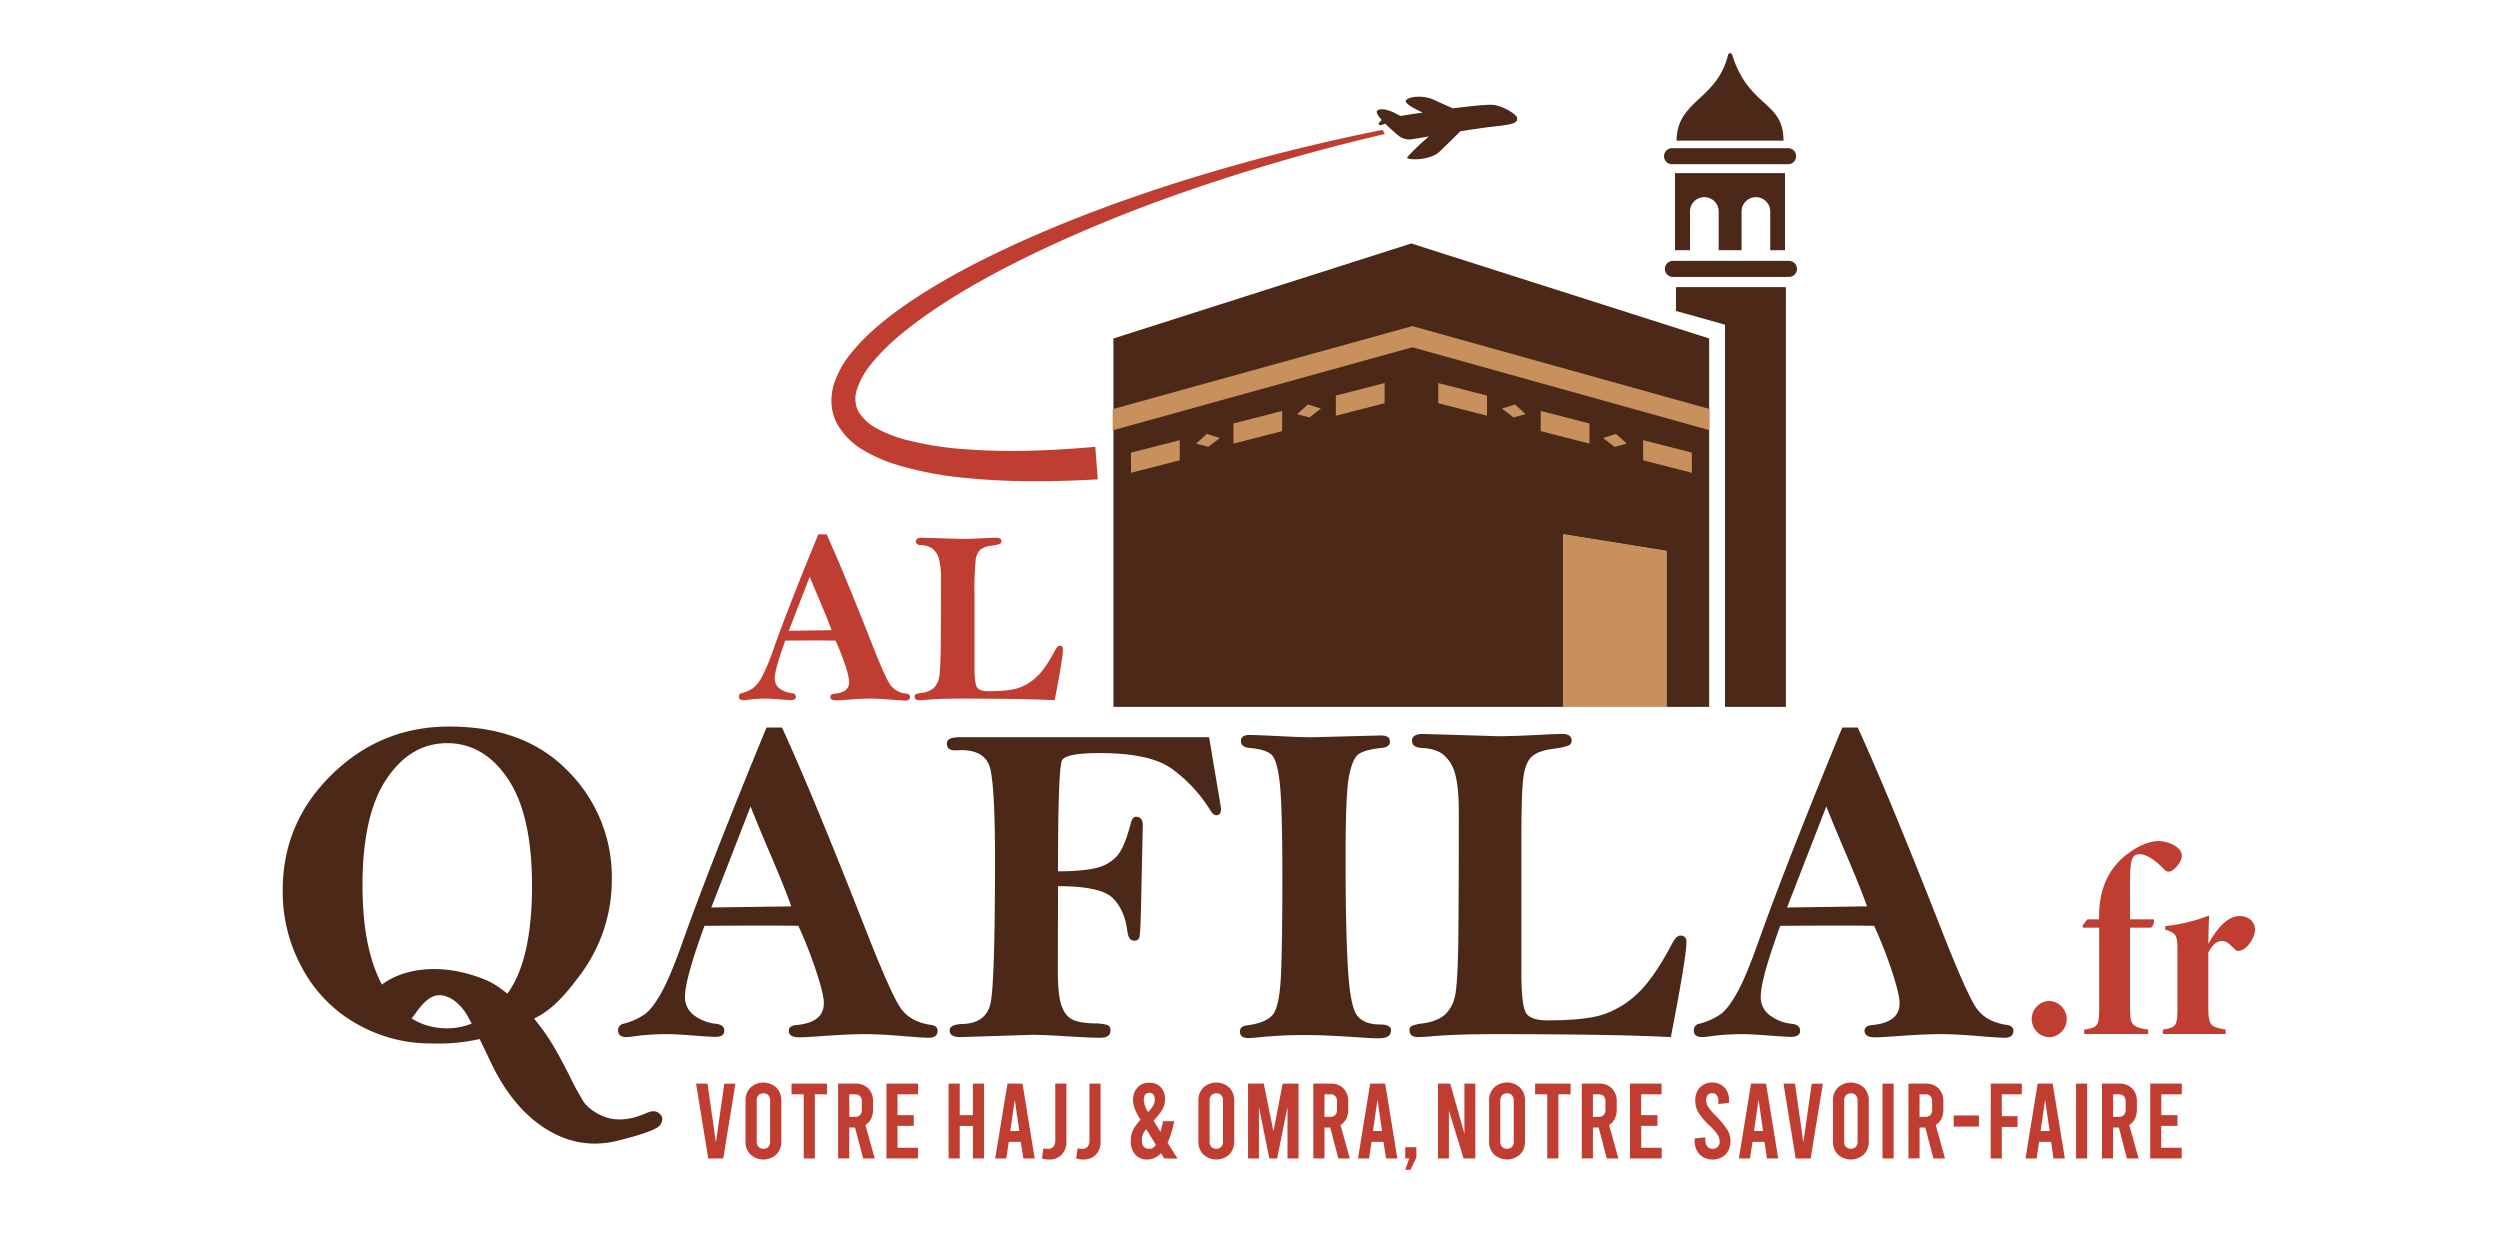
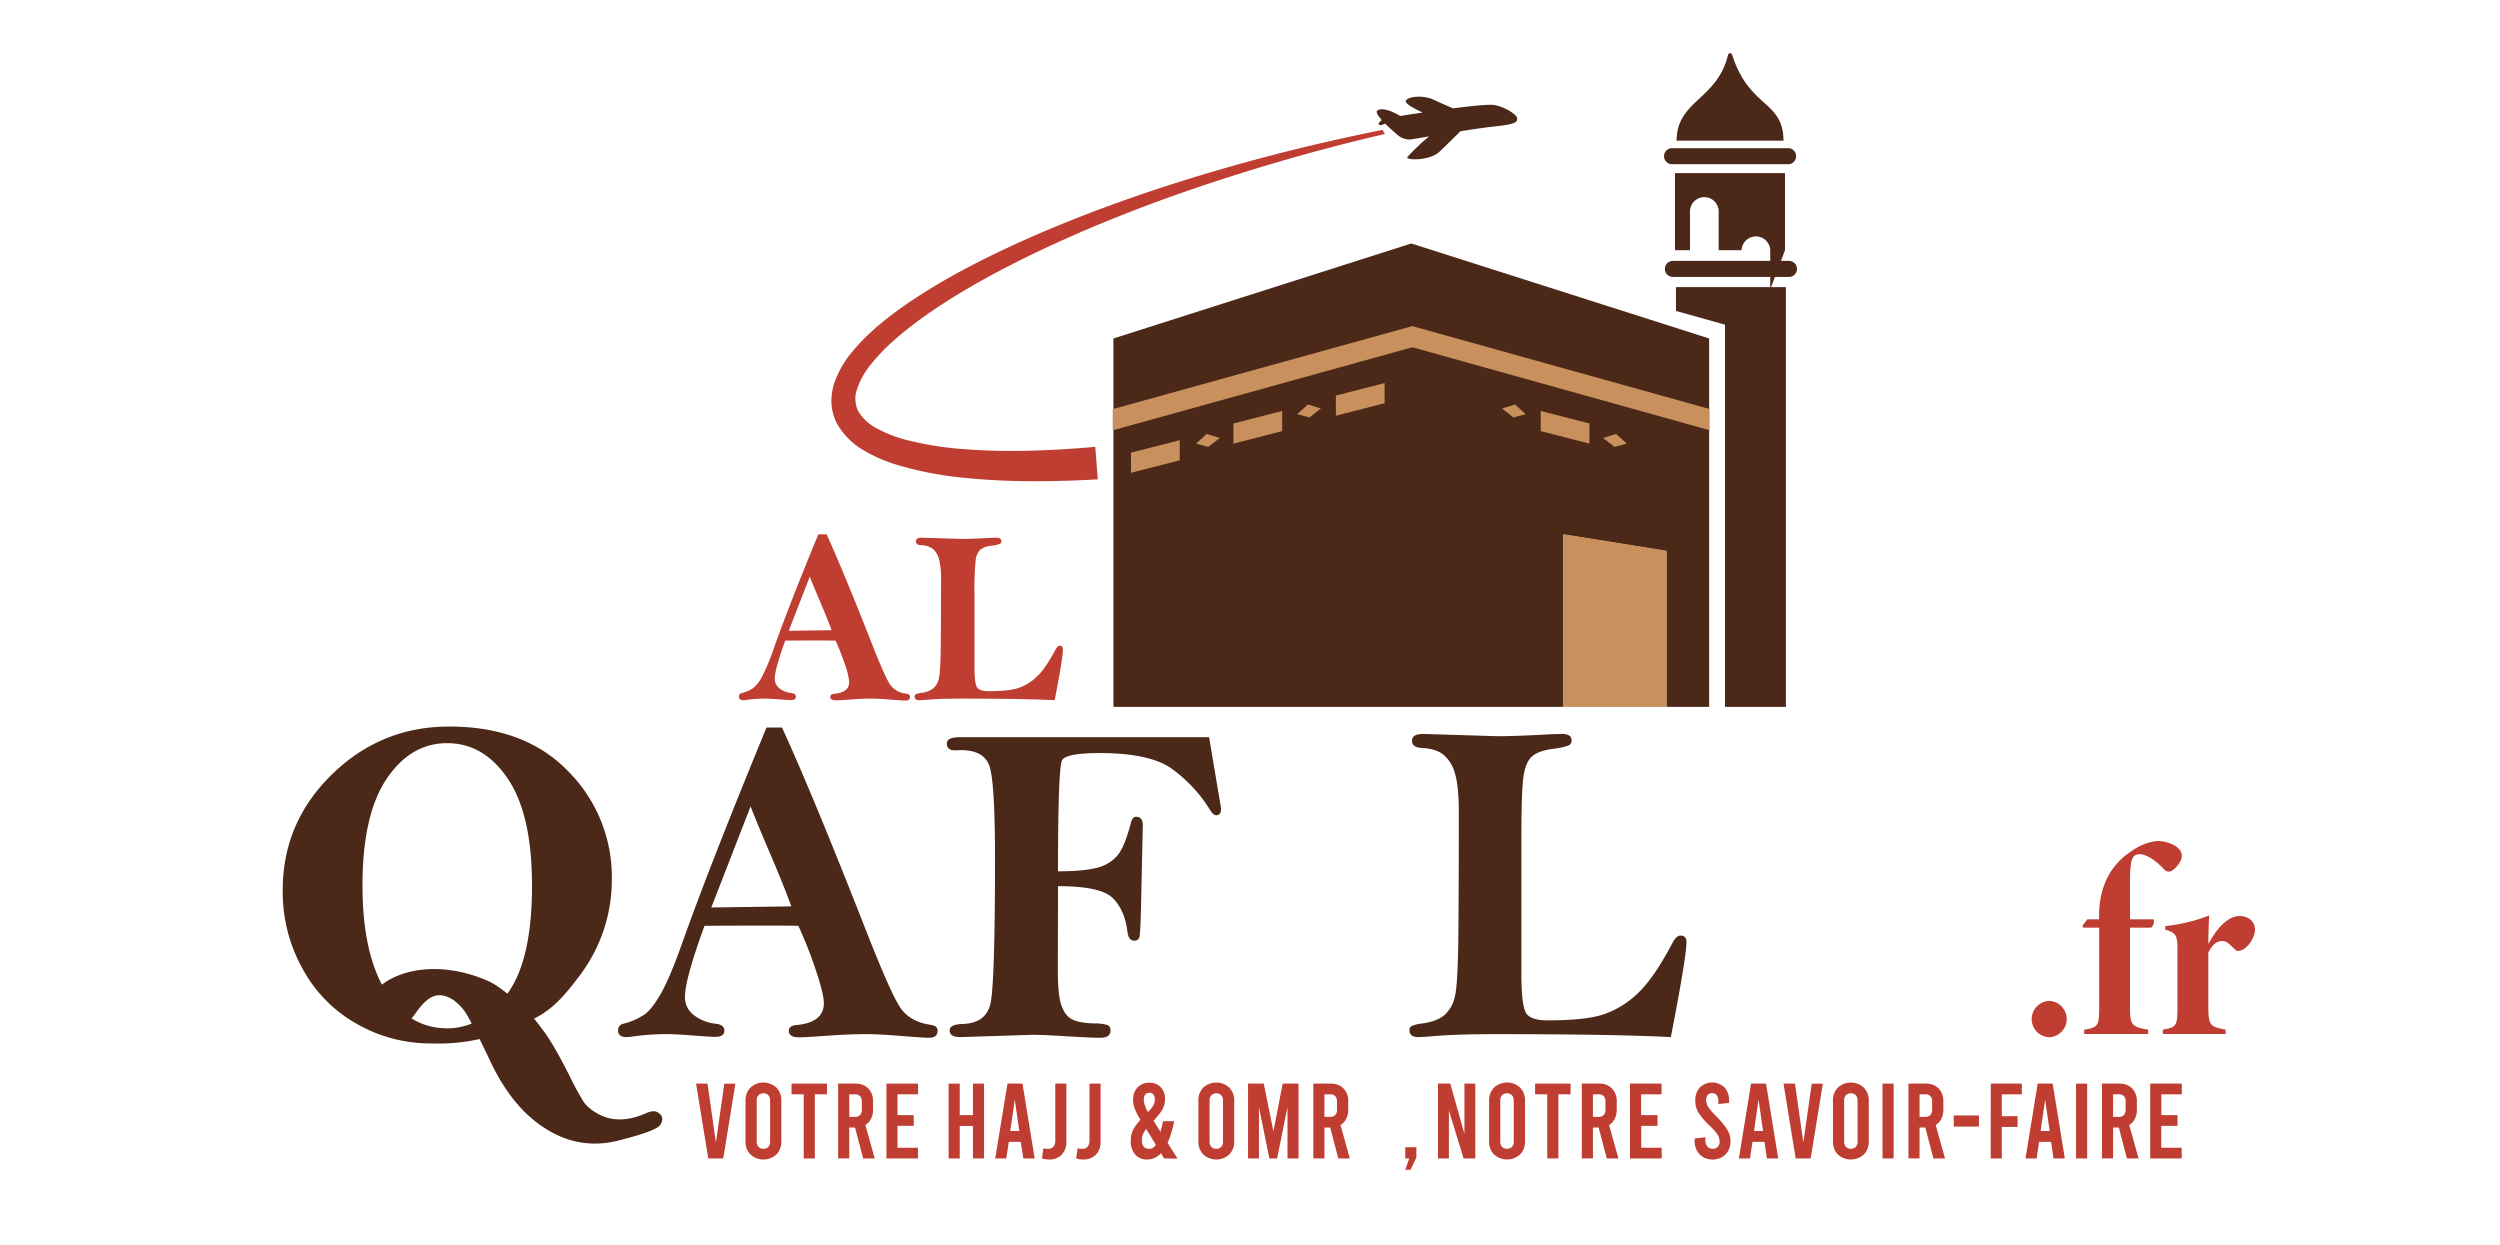
<svg xmlns="http://www.w3.org/2000/svg" id="Capa_1" data-name="Capa 1" viewBox="0 0 1000 498">
  <defs>
    <style>.cls-1{fill:#4b2818;}.cls-2{fill:#bf3d31;}.cls-3{fill:#c8905d;}</style>
  </defs>
  <path class="cls-1" d="M171.66,417.37a59,59,0,0,1-28-7.3,55.53,55.53,0,0,1-22.14-21.7A63,63,0,0,1,113.09,356q0-27,19.67-46.21t47-19.17q30.28,0,47.63,18a59.92,59.92,0,0,1,17.34,43.13,63.39,63.39,0,0,1-13.15,38.86c-4.33,5.71-9.12,11.9-16.13,15.86C193.52,418.82,175.77,417.37,171.66,417.37Zm41.14-63.14q0-28.34-9.61-42.65t-24.34-14.31q-14.65,0-24.26,14.36T145,354.23q0,27.13,9.19,42.1t24.68,15q13.69,0,23.83-13.51T212.8,354.23Z" />
  <path class="cls-1" d="M263.19,445q-1.65-1.06-4.43.14-11.89,5.37-20.64-.24a17,17,0,0,1-4.41-3.78,106.11,106.11,0,0,1-5.76-10.5q-6.24-12.42-10.25-17.87c-2.66-3.64-6.45-8.61-9.61-11.15-6.57-5.28-9.47-7.83-13.79-9.62-22.23-9.21-40.09-2.15-45.17,5.75a7.42,7.42,0,0,0-.86,6.27,9.57,9.57,0,0,0,4.26,5.57c2.62,1.68,5,2.25,7,1.68s4.35-2.62,6.87-6.19,4.92-5.87,7.26-6.63,4.87-.26,7.59,1.49a19.67,19.67,0,0,1,6,6.89q2.82,4.88,9.08,18.12,8.56,18,21.61,26.35,13.76,8.83,29.14,5t17-6.31Q266.11,446.84,263.19,445Z" />
  <polygon class="cls-1" points="625.38 282.76 625.38 213.83 666.57 220.45 666.57 282.76 683.66 282.76 683.66 135.39 564.51 97.39 445.37 135.39 445.37 282.76 625.38 282.76" />
  <polygon class="cls-1" points="670.38 124.38 690.01 129.87 690.01 282.76 714.36 282.76 714.36 114.84 670.38 114.84 670.38 124.38" />
  <path class="cls-1" d="M669,65.68h46.06a3.21,3.21,0,1,0,0-6.41H669a3.21,3.21,0,1,0,0,6.41Z" />
  <path class="cls-1" d="M715.4,104.36H669.34a3.21,3.21,0,1,0,0,6.41H715.4a3.21,3.21,0,1,0,0-6.41Z" />
  <path class="cls-1" d="M692.82,21.82a.85.85,0,0,0-1.57,0C686.93,40,670.72,40.09,670.64,56.26H713.4C713.32,40.09,699.66,43.39,692.82,21.82Z" />
-   <path class="cls-1" d="M714,100.07V69.25H670v30.82H676V84.36a5.74,5.74,0,0,1,11.47,0v15.71h9.16V84.36a5.74,5.74,0,0,1,11.47,0v15.71Z" />
+   <path class="cls-1" d="M714,100.07V69.25H670v30.82H676V84.36a5.74,5.74,0,0,1,11.47,0v15.71h9.16a5.74,5.74,0,0,1,11.47,0v15.71Z" />
  <path class="cls-2" d="M819.68,414.9a7.27,7.27,0,0,1,0-14.53,7.27,7.27,0,0,1,0,14.53Z" />
  <path class="cls-2" d="M839.63,367.72v-1.41c0-9.76,3.26-19,11.94-25.16,3.68-2.6,6.61-4.12,11.28-4.77,4.55.11,7.37,1.84,8.67,3.14a4,4,0,0,1,.65,4.88,9.55,9.55,0,0,1-3.14,3.69,2.33,2.33,0,0,1-3.25-.22c-2.93-3.14-6.84-6.18-9.88-6.18-4.33,0-3.9,4.23-3.9,20.61v5.42h9.44a3.17,3.17,0,0,1-1,3.36H852v31.67c0,7.27.65,8,7.27,9.11v1.74h-25.6v-1.74c5.64-.86,6-1.62,6-9.11V371.08h-6.39l-.33-.76,2-2.6Z" />
  <path class="cls-2" d="M890.28,413.6H865.13v-1.74c5.53-1,5.85-1.41,5.85-9.32v-23.1c0-5.64-.87-6.29-4.88-7.6v-1.41a67.89,67.89,0,0,0,17.57-4.23c-.11,1.74-.32,7.49-.32,11.39,2.7-5,7.15-11.17,12.47-11.17,3.58,0,6.18,2.17,6.18,5.53,0,2.93-2.82,7.27-5.42,8.14-1.41.54-2,.32-2.72-.44-2-1.84-3-3.25-5-3.25-1.63,0-3.69.87-5.53,4.66v21.48c0,7.91.86,8.13,6.93,9.32Z" />
  <path class="cls-2" d="M294.17,433.45l-4.87,29.93h-6l-4.87-29.93H283L286.36,457l3.36-23.51Z" />
  <path class="cls-2" d="M300.21,461.82a7.11,7.11,0,0,1-2-5.24V440.25a7.08,7.08,0,0,1,2-5.24,7.68,7.68,0,0,1,10.32,0,7.12,7.12,0,0,1,2,5.24v16.33a7.15,7.15,0,0,1-2,5.24,7.71,7.71,0,0,1-10.32,0Zm7.13-3.06a3.08,3.08,0,0,0,.71-2.18V440.25a3.06,3.06,0,0,0-.71-2.18,2.91,2.91,0,0,0-3.94,0,3.07,3.07,0,0,0-.72,2.18v16.33a3.08,3.08,0,0,0,.72,2.18,2.91,2.91,0,0,0,3.94,0Z" />
  <path class="cls-2" d="M316.61,433.45h14.18v4.27h-4.86v25.66h-4.45V437.72h-4.87Z" />
  <path class="cls-2" d="M345.27,463.38,342,451h-2.31v12.36h-4.44V433.45h7a6.77,6.77,0,0,1,5.08,1.94,7.14,7.14,0,0,1,1.88,5.2v3.29a8,8,0,0,1-.79,3.63,6,6,0,0,1-2.27,2.48l3.74,13.39Zm-5.54-16.63H342a2.69,2.69,0,0,0,2-.73,2.8,2.8,0,0,0,.72-2V440.5a2.8,2.8,0,0,0-.72-2.05,2.69,2.69,0,0,0-2-.73h-2.31Z" />
  <path class="cls-2" d="M354.58,433.45h12.63v4.27H359v8.34h6.5v4.28H359v8.76h8.18v4.28H354.58Z" />
  <path class="cls-2" d="M379.44,463.38V433.45h4.45v12.61h5.28V433.45h4.45v29.93h-4.45v-13h-5.28v13Z" />
  <path class="cls-2" d="M408.3,456.75h-4.78l-1,6.63h-4.44L403,433.45h6l4.87,29.93h-4.53Zm-.58-4.36-1.81-12.53-1.8,12.53Z" />
  <path class="cls-2" d="M416.78,463.38l.59-4.07a6,6,0,0,0,1.72.22,2.86,2.86,0,0,0,2.31-.86,4.36,4.36,0,0,0,.71-2.78V433.45h4.45v23.26a7.09,7.09,0,0,1-1.89,5.15,6.69,6.69,0,0,1-5,1.94A9.49,9.49,0,0,1,416.78,463.38Z" />
  <path class="cls-2" d="M430.46,463.38l.59-4.07a6,6,0,0,0,1.72.22,2.86,2.86,0,0,0,2.31-.86,4.36,4.36,0,0,0,.71-2.78V433.45h4.44v23.26a7.08,7.08,0,0,1-1.88,5.15,6.69,6.69,0,0,1-5,1.94A9.44,9.44,0,0,1,430.46,463.38Z" />
  <path class="cls-2" d="M465.65,463.38l-1.26-2.1a7.32,7.32,0,0,1-5.53,2.52,6.19,6.19,0,0,1-4.72-1.92,7.82,7.82,0,0,1-1.83-5.6,9.43,9.43,0,0,1,.95-4.38,18.17,18.17,0,0,1,2.95-4l-.63-1a25.19,25.19,0,0,1-1.7-3.48,10,10,0,0,1-.65-3.57,6.83,6.83,0,0,1,1.79-4.86,6.19,6.19,0,0,1,4.72-1.9,6.1,6.1,0,0,1,4.53,1.75,6.42,6.42,0,0,1,1.72,4.71,9.13,9.13,0,0,1-.4,2.82,10,10,0,0,1-1.32,2.5,41.46,41.46,0,0,1-2.85,3.44l2.81,4.45c.25-.89.57-2.31,1-4.28h4.45a41.85,41.85,0,0,1-2.64,8.68l4,6.29Zm-4.53-4.21a3.93,3.93,0,0,0,1.22-1.27l-3.86-6.28a8.37,8.37,0,0,0-1.32,2.16,6.06,6.06,0,0,0-.4,2.28q0,3.46,2.94,3.47A2.8,2.8,0,0,0,461.12,459.17Zm-3-21.36a3,3,0,0,0-.61,2,10,10,0,0,0,1.72,5,13,13,0,0,0,2.06-2.57,4.84,4.84,0,0,0,.63-2.43,3.11,3.11,0,0,0-.55-2,1.9,1.9,0,0,0-1.59-.69A2.07,2.07,0,0,0,458.12,437.81Z" />
  <path class="cls-2" d="M481.36,461.82a7.11,7.11,0,0,1-2-5.24V440.25a7.08,7.08,0,0,1,2-5.24,7.68,7.68,0,0,1,10.32,0,7.12,7.12,0,0,1,2,5.24v16.33a7.15,7.15,0,0,1-2,5.24,7.71,7.71,0,0,1-10.32,0Zm7.13-3.06a3.08,3.08,0,0,0,.71-2.18V440.25a3.06,3.06,0,0,0-.71-2.18,2.91,2.91,0,0,0-3.94,0,3.07,3.07,0,0,0-.72,2.18v16.33a3.08,3.08,0,0,0,.72,2.18,2.91,2.91,0,0,0,3.94,0Z" />
  <path class="cls-2" d="M519.41,433.45v29.93H515V442.85l-4.16,20.53h-3.1l-4.16-20.53v20.53h-4.36V433.45h6.29l3.86,19.11,3.7-19.11Z" />
  <path class="cls-2" d="M535.32,463.38,532.09,451h-2.31v12.36h-4.45V433.45h7a6.77,6.77,0,0,1,5.08,1.94,7.15,7.15,0,0,1,1.89,5.2v3.29a8,8,0,0,1-.8,3.63A5.9,5.9,0,0,1,536.2,450l3.73,13.39Zm-5.54-16.63h2.31a2.72,2.72,0,0,0,2-.73,2.8,2.8,0,0,0,.71-2V440.5a2.8,2.8,0,0,0-.71-2.05,2.72,2.72,0,0,0-2-.73h-2.31Z" />
-   <path class="cls-2" d="M553.4,456.75h-4.78l-1,6.63H543.2l4.87-29.93h6l4.87,29.93h-4.53Zm-.59-4.36L551,439.86l-1.81,12.53Z" />
  <path class="cls-2" d="M563.69,463.38H562.1v-4.49h4.45V463l-2.35,4.91h-2.1Z" />
  <path class="cls-2" d="M575.2,433.45h4.91l5.66,20.09V433.45h4.36v29.93h-4.69l-5.88-19.16v19.16H575.2Z" />
  <path class="cls-2" d="M597.64,461.82a7.15,7.15,0,0,1-2-5.24V440.25a7.12,7.12,0,0,1,2-5.24A7.68,7.68,0,0,1,608,435a7.09,7.09,0,0,1,2,5.24v16.33a7.12,7.12,0,0,1-2,5.24,7.71,7.71,0,0,1-10.32,0Zm7.14-3.06a3.13,3.13,0,0,0,.71-2.18V440.25a3.11,3.11,0,0,0-.71-2.18,2.92,2.92,0,0,0-3.95,0,3.11,3.11,0,0,0-.71,2.18v16.33a3.13,3.13,0,0,0,.71,2.18,2.92,2.92,0,0,0,3.95,0Z" />
  <path class="cls-2" d="M614.05,433.45h14.18v4.27h-4.87v25.66h-4.45V437.72h-4.86Z" />
  <path class="cls-2" d="M642.7,463.38,639.47,451h-2.3v12.36h-4.45V433.45h7a6.77,6.77,0,0,1,5.08,1.94,7.15,7.15,0,0,1,1.89,5.2v3.29a8,8,0,0,1-.8,3.63,5.9,5.9,0,0,1-2.26,2.48l3.73,13.39Zm-5.53-16.63h2.3a2.73,2.73,0,0,0,2-.73,2.84,2.84,0,0,0,.71-2V440.5a2.84,2.84,0,0,0-.71-2.05,2.73,2.73,0,0,0-2-.73h-2.3Z" />
  <path class="cls-2" d="M652,433.45h12.63v4.27h-8.18v8.34H663v4.28h-6.5v8.76h8.18v4.28H652Z" />
  <path class="cls-2" d="M681.3,462.86a6.59,6.59,0,0,1-2.53-2.6,7.81,7.81,0,0,1-.91-3.81v-1.07l4.28-.47V456a4,4,0,0,0,.76,2.57,2.55,2.55,0,0,0,2.1.94,2.66,2.66,0,0,0,2.85-2.87,5.22,5.22,0,0,0-.82-2.78,22.08,22.08,0,0,0-3.25-3.67,26.3,26.3,0,0,1-4.47-5.26,9,9,0,0,1-1.19-4.57,7.68,7.68,0,0,1,1.8-5.37,7.13,7.13,0,0,1,9.9,0,7.79,7.79,0,0,1,1.81,5.39v.77l-4.28.47v-.86a4.53,4.53,0,0,0-.63-2.61,2.09,2.09,0,0,0-1.81-.89,2.26,2.26,0,0,0-1.8.72,3.2,3.2,0,0,0-.63,2.14,5,5,0,0,0,.84,2.72,27.08,27.08,0,0,0,3.23,3.74A31.51,31.51,0,0,1,691,452a8.75,8.75,0,0,1,1.19,4.47,7.91,7.91,0,0,1-.9,3.81,6.55,6.55,0,0,1-2.54,2.6,7.89,7.89,0,0,1-7.47,0Z" />
  <path class="cls-2" d="M705.81,456.75H701l-1,6.63h-4.45l4.87-29.93h6l4.87,29.93h-4.54Zm-.59-4.36-1.8-12.53-1.81,12.53Z" />
  <path class="cls-2" d="M729.14,433.45l-4.87,29.93h-6l-4.86-29.93H718L721.33,457l3.36-23.51Z" />
  <path class="cls-2" d="M735.18,461.82a7.15,7.15,0,0,1-2-5.24V440.25a7.12,7.12,0,0,1,2-5.24,7.68,7.68,0,0,1,10.32,0,7.08,7.08,0,0,1,2,5.24v16.33a7.11,7.11,0,0,1-2,5.24,7.71,7.71,0,0,1-10.32,0Zm7.13-3.06a3.08,3.08,0,0,0,.72-2.18V440.25a3.07,3.07,0,0,0-.72-2.18,2.91,2.91,0,0,0-3.94,0,3.06,3.06,0,0,0-.71,2.18v16.33a3.08,3.08,0,0,0,.71,2.18,2.91,2.91,0,0,0,3.94,0Z" />
  <path class="cls-2" d="M753,433.45h4.45v29.93H753Z" />
  <path class="cls-2" d="M773.36,463.38,770.13,451h-2.31v12.36h-4.44V433.45h7a6.77,6.77,0,0,1,5.08,1.94,7.14,7.14,0,0,1,1.88,5.2v3.29a8,8,0,0,1-.79,3.63,5.92,5.92,0,0,1-2.27,2.48L778,463.38Zm-5.54-16.63h2.31a2.69,2.69,0,0,0,2-.73,2.8,2.8,0,0,0,.72-2V440.5a2.8,2.8,0,0,0-.72-2.05,2.69,2.69,0,0,0-2-.73h-2.31Z" />
  <path class="cls-2" d="M781.5,446.19h10.07v4.45H781.5Z" />
  <path class="cls-2" d="M796.31,433.45h12.42v4.27h-8v8.77h6.29v4.27h-6.29v12.62h-4.45Z" />
  <path class="cls-2" d="M820.44,456.75h-4.79l-1,6.63h-4.45l4.87-29.93h6l4.86,29.93H821.4Zm-.59-4.36-1.8-12.53-1.81,12.53Z" />
  <path class="cls-2" d="M830.42,433.45h4.45v29.93h-4.45Z" />
  <path class="cls-2" d="M850.77,463.38,847.54,451h-2.31v12.36h-4.44V433.45h7a6.77,6.77,0,0,1,5.08,1.94,7.14,7.14,0,0,1,1.88,5.2v3.29a8,8,0,0,1-.79,3.63,5.92,5.92,0,0,1-2.27,2.48l3.74,13.39Zm-5.54-16.63h2.31a2.69,2.69,0,0,0,2-.73,2.8,2.8,0,0,0,.72-2V440.5a2.8,2.8,0,0,0-.72-2.05,2.69,2.69,0,0,0-2-.73h-2.31Z" />
  <path class="cls-2" d="M860.09,433.45h12.63v4.27h-8.19v8.34H871v4.28h-6.51v8.76h8.19v4.28H860.09Z" />
  <polygon class="cls-3" points="666.57 282.76 666.57 220.28 625.38 213.66 625.38 282.76 666.57 282.76" />
  <path class="cls-1" d="M306.61,291h6.18q11.93,25.88,33.71,81.42,10,25.5,13.83,30.92t12,6.61c1.81.24,2.71,1,2.71,2.36,0,1.86-1.17,2.8-3.53,2.8-1.27,0-4.55-.21-9.86-.63q-9.4-.83-15.82-.82-6.25,0-16.29.72-7.5.56-9.86.55c-2.78,0-4.16-.88-4.16-2.62,0-1.33,1-2.08,2.9-2.27q11.12-1,11.12-8.74,0-3.65-3.24-13.34a171.15,171.15,0,0,0-6.95-17.63c-3.93-.06-7-.09-9.16-.09q-18.24,0-28.39.09-7.8,21.36-7.8,28.28a8.9,8.9,0,0,0,3.89,7.7,17.37,17.37,0,0,0,8.41,3.19q3.44.36,3.44,2.81c0,1.62-1.24,2.44-3.71,2.44q-1.45,0-7.6-.45-8-.65-11.58-.64a96.15,96.15,0,0,0-13.56.91,17.19,17.19,0,0,1-2.72.27q-3.35,0-3.34-2.72a2.59,2.59,0,0,1,2.17-2.62,26.84,26.84,0,0,0,8.5-3.78q3.07-2.25,6.65-8.64t8.56-20.51Q284.4,344.92,306.61,291Zm-6.38,31.57L284.52,363l32-.46q-2.52-7.1-7.77-19.46Q303,329.71,300.23,322.57Z" />
  <path class="cls-1" d="M483.63,294.89l4.61,27.32.18,1.27c0,1.75-.62,2.62-1.85,2.62-.82,0-1.64-.66-2.46-2a58,58,0,0,0-15.77-16.87q-8.79-6-28.37-6-13.5,0-15.13,2.84t-1.64,44.46q10.05,0,15.42-1.39a15.6,15.6,0,0,0,8.33-4.91q2.94-3.51,5.38-13c.42-1.69,1.12-2.53,2.08-2.53q2.71,0,2.71,3.44L456.49,359q-.27,15-.81,16.14a2,2,0,0,1-2,1.13c-1.51,0-2.41-1.21-2.72-3.63q-1-8.44-5.74-13.31t-22-4.86l-.09,33.56q0,9.87,1.4,14c.94,2.78,2.34,4.66,4.21,5.66s4.8,1.55,8.78,1.67A19.24,19.24,0,0,1,443,410a2.14,2.14,0,0,1,1.18,2.21q0,2.9-4.07,2.9-3.71,0-14.11-.63-8.77-.56-13.21-.55l-28.58.91c-2.9,0-4.34-.88-4.34-2.63s1.77-2.5,5.33-2.62q9.23-.36,11-8.21t1.81-57.08q0-32-2.31-38.11t-11.26-6.14l-2.44.09c-2.17,0-3.26-.91-3.26-2.71s1.75-2.54,5.25-2.54Z" />
-   <path class="cls-1" d="M499.73,294q3.16,0,13,.5,7.5.4,11.94.4l27.77-.72c2.35,0,3.53.81,3.53,2.44,0,1.45-1.06,2.29-3.17,2.53q-7.16.74-9.55,2.67t-3.7,9q-1.32,7.05-1.32,31.91,0,28.56.91,44.15t3.66,19.25q2.76,3.66,9.18,3.66c3,0,4.43.79,4.43,2.35,0,2.12-1.59,3.17-4.79,3.17-.9,0-2.23,0-4-.09q-17-1.17-23.24-1.18a179.83,179.83,0,0,0-20.18.82c-2.29.24-3.92.36-4.88.36-2.24,0-3.35-.88-3.35-2.62,0-1.39.94-2.2,2.8-2.45q7.69-1,10.36-4.29T512.39,390q.55-12.57.55-39.07,0-28-1-37.41t-3.3-11.62c-1.54-1.45-4.48-2.35-8.82-2.72q-3.44-.27-3.44-2.8C496.38,294.77,497.5,294,499.73,294Z" />
  <path class="cls-1" d="M668.34,414.84q-22.61-1.18-70.38-1.18-16.63,0-27,1c-1.69.12-2.93.18-3.71.18q-3.44,0-3.44-2.72a1.84,1.84,0,0,1,.91-1.76,17.22,17.22,0,0,1,4.43-1q5.61-.82,8.59-3.31a13.58,13.58,0,0,0,4.21-7.43q1.22-4.93,1.4-25.18t.18-48.16q0-11.14-1.63-16.17a14.4,14.4,0,0,0-4.66-7.34q-3-2.31-8.54-2.59c-2.6-.12-3.89-1.08-3.89-2.89s1.48-2.71,4.43-2.71l30,.9q7,0,19.45-.7c3-.14,5.07-.2,6.15-.2q3.79,0,3.8,2.62a2.08,2.08,0,0,1-1.22,2,27.88,27.88,0,0,1-6.11,1.32q-6.06.81-8.55,3.08t-3.34,7.88q-.87,5.63-.86,25.19v55q.09,12.68,2.26,15.08c1.45,1.6,4.2,2.4,8.23,2.4q14.85,0,22.09-2.3a37,37,0,0,0,13.8-8.37q6.55-6.06,14.07-20.35,1.53-2.89,3.15-2.9c1.62,0,2.43.88,2.43,2.63Q674.58,382.73,668.34,414.84Z" />
-   <path class="cls-1" d="M736.91,291h6.18Q755,316.88,776.8,372.42q10,25.5,13.83,30.92t12,6.61c1.81.24,2.71,1,2.71,2.36,0,1.86-1.17,2.8-3.53,2.8q-1.89,0-9.86-.63-9.4-.83-15.82-.82-6.25,0-16.29.72-7.5.56-9.86.55c-2.77,0-4.16-.88-4.16-2.62,0-1.33,1-2.08,2.9-2.27q11.12-1,11.12-8.74,0-3.65-3.24-13.34a171.15,171.15,0,0,0-6.95-17.63c-3.93-.06-7-.09-9.16-.09q-18.22,0-28.39.09-7.8,21.36-7.8,28.28a8.9,8.9,0,0,0,3.89,7.7,17.4,17.4,0,0,0,8.42,3.19c2.28.24,3.43,1.18,3.43,2.81s-1.24,2.44-3.71,2.44c-1,0-3.5-.15-7.59-.45-5.31-.43-9.18-.64-11.58-.64a96.19,96.19,0,0,0-13.57.91,17.19,17.19,0,0,1-2.72.27q-3.35,0-3.34-2.72a2.59,2.59,0,0,1,2.17-2.62,26.73,26.73,0,0,0,8.5-3.78q3.07-2.25,6.65-8.64t8.56-20.51Q714.7,344.92,736.91,291Zm-6.38,31.57L714.82,363l32-.46q-2.53-7.1-7.78-19.46Q733.33,329.71,730.53,322.57Z" />
  <polygon class="cls-3" points="683.78 163.6 564.91 130.44 445.08 163.65 445.08 172.13 564.91 138.91 683.78 172.07 683.78 163.6" />
  <path class="cls-2" d="M348.29,145.84c5-6.35,11.51-11.91,18.3-17,13.71-10.16,28.94-18.59,44.47-26.24,31.2-15.19,64.07-27.12,97.47-37Q531,58.91,554,53.6c-.35-.53-.66-1.08-1-1.65q-22.8,4.56-45.34,10.44c-33.85,8.92-67.26,19.87-99.38,34.28-16,7.28-31.77,15.34-46.47,25.53-7.3,5.16-14.42,10.79-20.5,18a39.9,39.9,0,0,0-7.49,12.68,23.13,23.13,0,0,0-1.25,8.1,19.9,19.9,0,0,0,2.15,8.31,28.46,28.46,0,0,0,11.15,11.07A60.7,60.7,0,0,0,359,186a140.44,140.44,0,0,0,26.77,5.13c17.87,1.83,35.66,1.6,53.34.61l-1-13c-17.15,1.5-34.4,2.24-51.36,1A129.84,129.84,0,0,1,362,175.82a50.82,50.82,0,0,1-11-4.31,18.84,18.84,0,0,1-7.57-6.77,11.32,11.32,0,0,1-.64-9A31.09,31.09,0,0,1,348.29,145.84Z" />
  <polygon class="cls-3" points="452.4 189.12 471.9 184.12 471.9 176.06 452.4 181.06 452.4 189.12" />
  <polygon class="cls-3" points="493.37 177.45 512.87 172.45 512.87 164.38 493.37 169.39 493.37 177.45" />
  <polygon class="cls-3" points="534.34 158.23 534.34 166.29 553.84 161.29 553.84 153.23 534.34 158.23" />
  <polygon class="cls-3" points="478.43 177.45 483.33 178.75 487.92 175.18 482.72 173.56 478.43 177.45" />
  <polygon class="cls-3" points="518.86 165.68 523.76 166.98 528.35 163.41 523.14 161.79 518.86 165.68" />
-   <polygon class="cls-3" points="676.75 189.12 657.25 184.12 657.25 176.06 676.75 181.06 676.75 189.12" />
  <polygon class="cls-3" points="635.78 177.45 616.28 172.45 616.28 164.38 635.78 169.39 635.78 177.45" />
-   <polygon class="cls-3" points="594.81 158.23 594.81 166.29 575.31 161.29 575.31 153.23 594.81 158.23" />
  <polygon class="cls-3" points="650.72 177.45 645.82 178.75 641.23 175.18 646.44 173.56 650.72 177.45" />
  <polygon class="cls-3" points="610.29 165.68 605.39 166.98 600.8 163.41 606.01 161.79 610.29 165.68" />
  <path class="cls-2" d="M327.33,213.74h3.31Q337,227.6,348.7,257.36q5.37,13.67,7.41,16.57a9,9,0,0,0,6.45,3.54c1,.12,1.45.55,1.45,1.25,0,1-.63,1.51-1.89,1.51-.68,0-2.44-.12-5.28-.34q-5-.43-8.48-.44t-8.72.39c-2.69.19-4.45.29-5.29.29q-2.22,0-2.22-1.41c0-.7.51-1.11,1.55-1.21,4-.35,6-1.92,6-4.68a27.7,27.7,0,0,0-1.74-7.15,91.12,91.12,0,0,0-3.73-9.44c-2.1,0-3.74-.05-4.9-.05q-9.76,0-15.21.05-4.17,11.44-4.18,15.15a4.75,4.75,0,0,0,2.09,4.12,9.3,9.3,0,0,0,4.5,1.71c1.23.13,1.85.63,1.85,1.5s-.67,1.31-2,1.31c-.52,0-1.88-.08-4.07-.24-2.85-.23-4.91-.34-6.21-.34a50.93,50.93,0,0,0-7.26.49,10,10,0,0,1-1.46.14c-1.19,0-1.79-.48-1.79-1.45a1.4,1.4,0,0,1,1.16-1.41,14.31,14.31,0,0,0,4.56-2,14.84,14.84,0,0,0,3.56-4.63,78,78,0,0,0,4.58-11Q315.43,242.63,327.33,213.74Zm-3.42,16.92-8.41,21.66,17.13-.25q-1.35-3.8-4.16-10.42Q325.41,234.48,323.91,230.66Z" />
  <path class="cls-2" d="M421.87,280.08q-12.12-.63-37.7-.63-8.93,0-14.49.54c-.9.06-1.57.09-2,.09-1.23,0-1.84-.48-1.84-1.45a1,1,0,0,1,.49-.95,9.76,9.76,0,0,1,2.37-.56,9.1,9.1,0,0,0,4.6-1.77,7.25,7.25,0,0,0,2.26-4q.65-2.64.75-13.49t.1-25.8a30.79,30.79,0,0,0-.88-8.66,7.78,7.78,0,0,0-2.49-3.93,8.11,8.11,0,0,0-4.58-1.39c-1.39-.06-2.09-.58-2.09-1.55s.8-1.45,2.38-1.45l16.09.48c2.48,0,6-.12,10.41-.37,1.62-.07,2.72-.11,3.3-.11,1.36,0,2,.47,2,1.41a1.11,1.11,0,0,1-.65,1.09,15.37,15.37,0,0,1-3.27.7,8.53,8.53,0,0,0-4.58,1.65,7,7,0,0,0-1.79,4.22,117.32,117.32,0,0,0-.46,13.5v29.46q0,6.8,1.21,8.08c.77.86,2.25,1.29,4.41,1.29q7.95,0,11.83-1.24a19.8,19.8,0,0,0,7.39-4.48q3.52-3.25,7.54-10.9c.55-1,1.11-1.56,1.69-1.56.87,0,1.3.47,1.3,1.41Q425.21,262.88,421.87,280.08Z" />
  <path class="cls-1" d="M551.48,49.78c.32.37,1.14.38,2.58-.35,1.66,1.67,3.62,3.39,5.15,4.69A7,7,0,0,0,565,55.67l6.63-1.12a88.47,88.47,0,0,0-8.67,8.26c-1.12,1.3,8.84,1.69,12.88-2.16,3-2.89,6.13-5.95,8.34-8.15,5.55-.87,10.77-1.64,13.82-1.94,8.88-.9,8.75-1.87,8.88-3.17s-4.44-4.44-9-5.37c-2-.39-9.11.35-16.69,1.32-2.55-1.1-5.25-2.29-7.59-3.4-4.69-2.22-11.16-1.17-11.28.54-.07,1.07,3.12,2.86,6.75,4.54-5.18.76-9,1.37-9,1.37s-6.07-3.91-9-2.28c-.93.52,0,2.08,1.66,3.92C552,48.67,551.19,49.44,551.48,49.78Z" />
</svg>